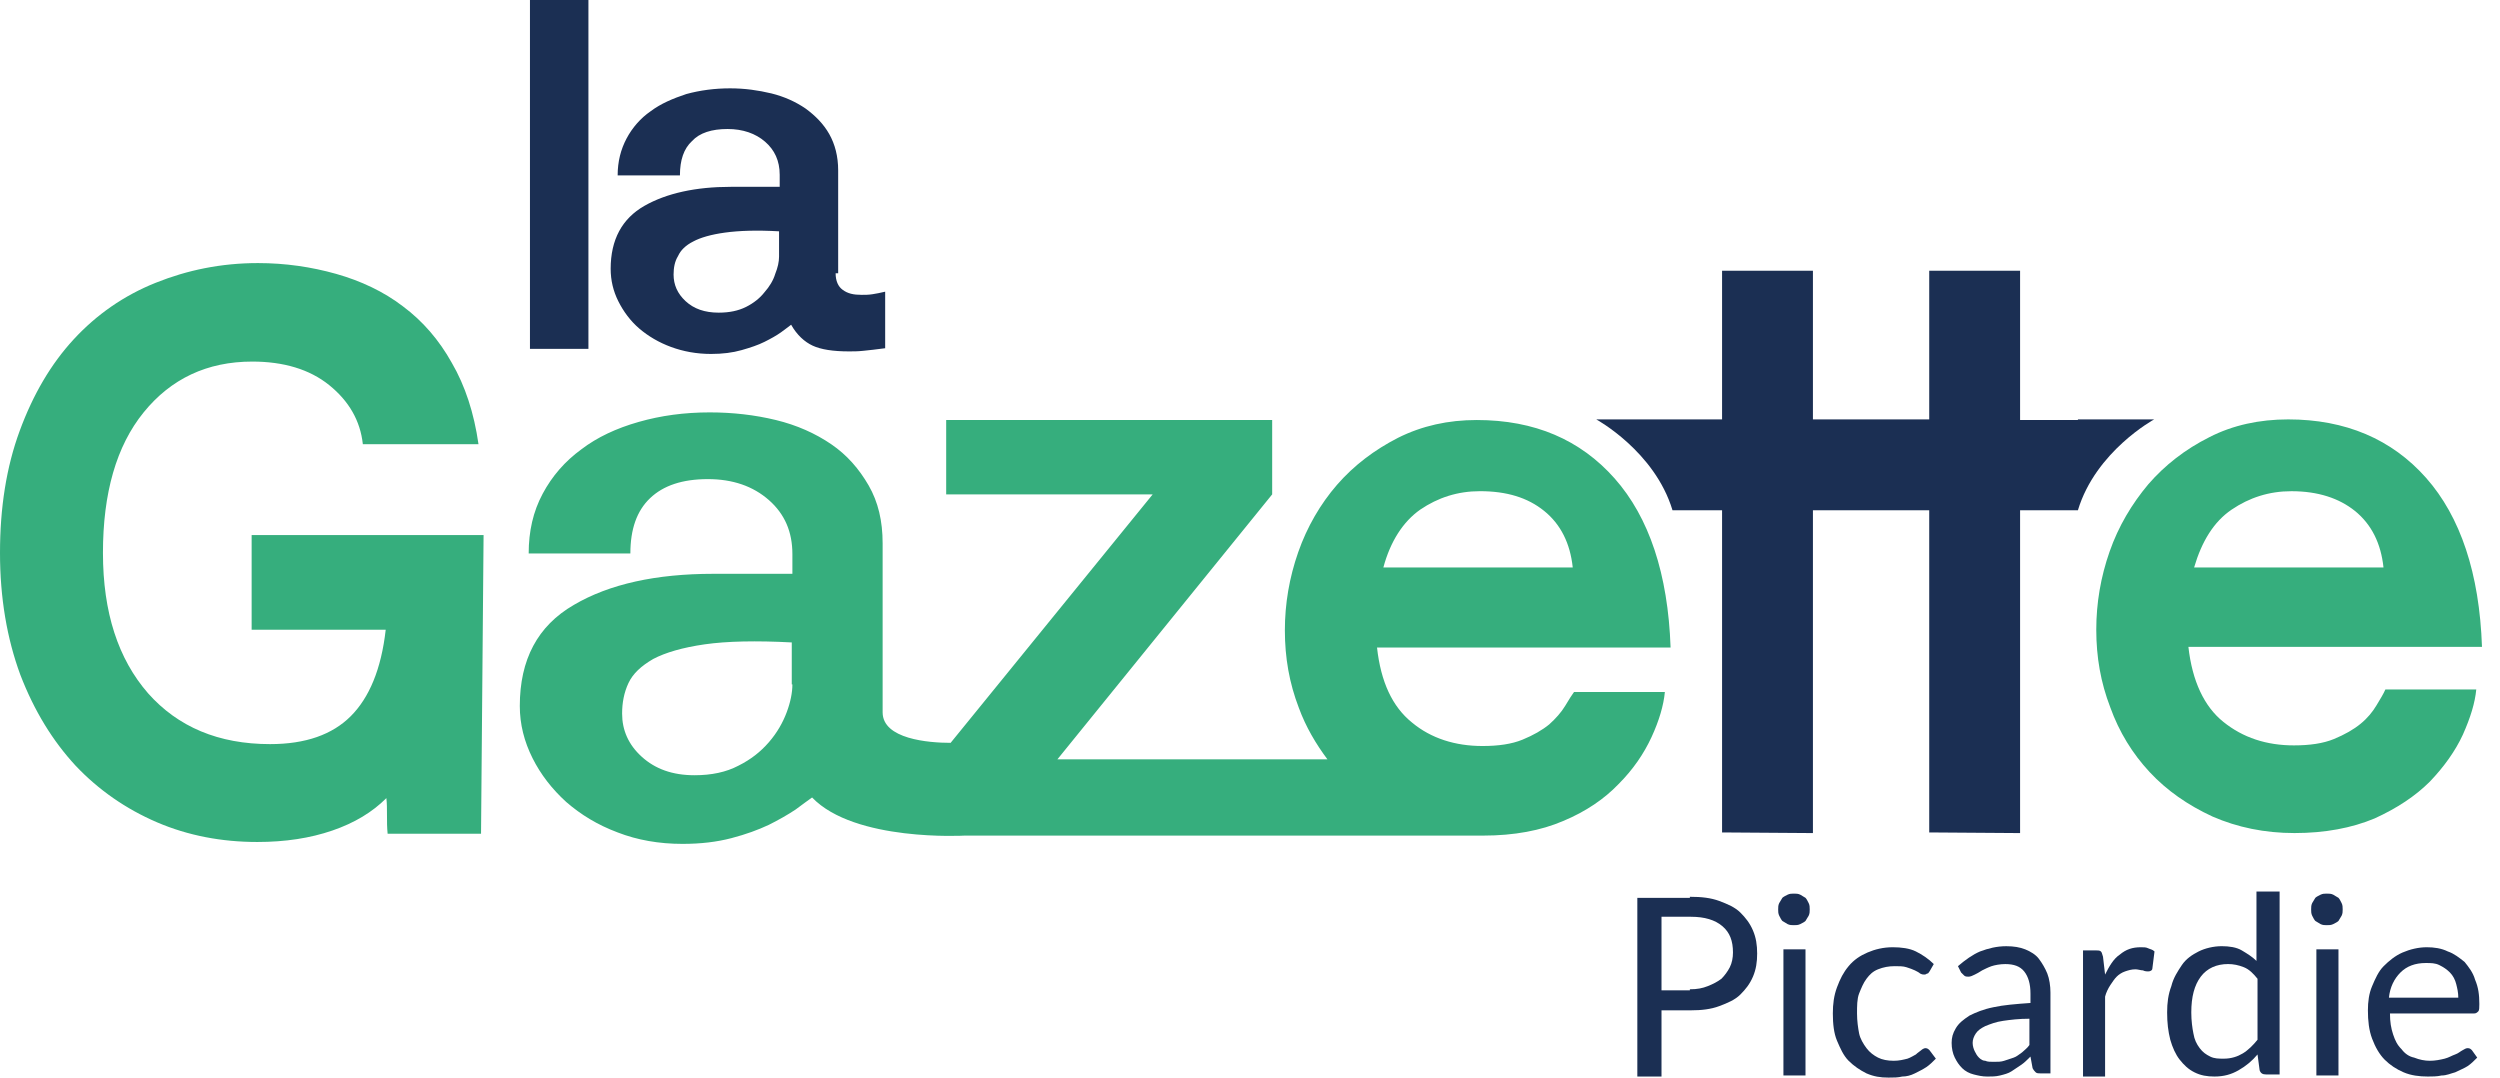
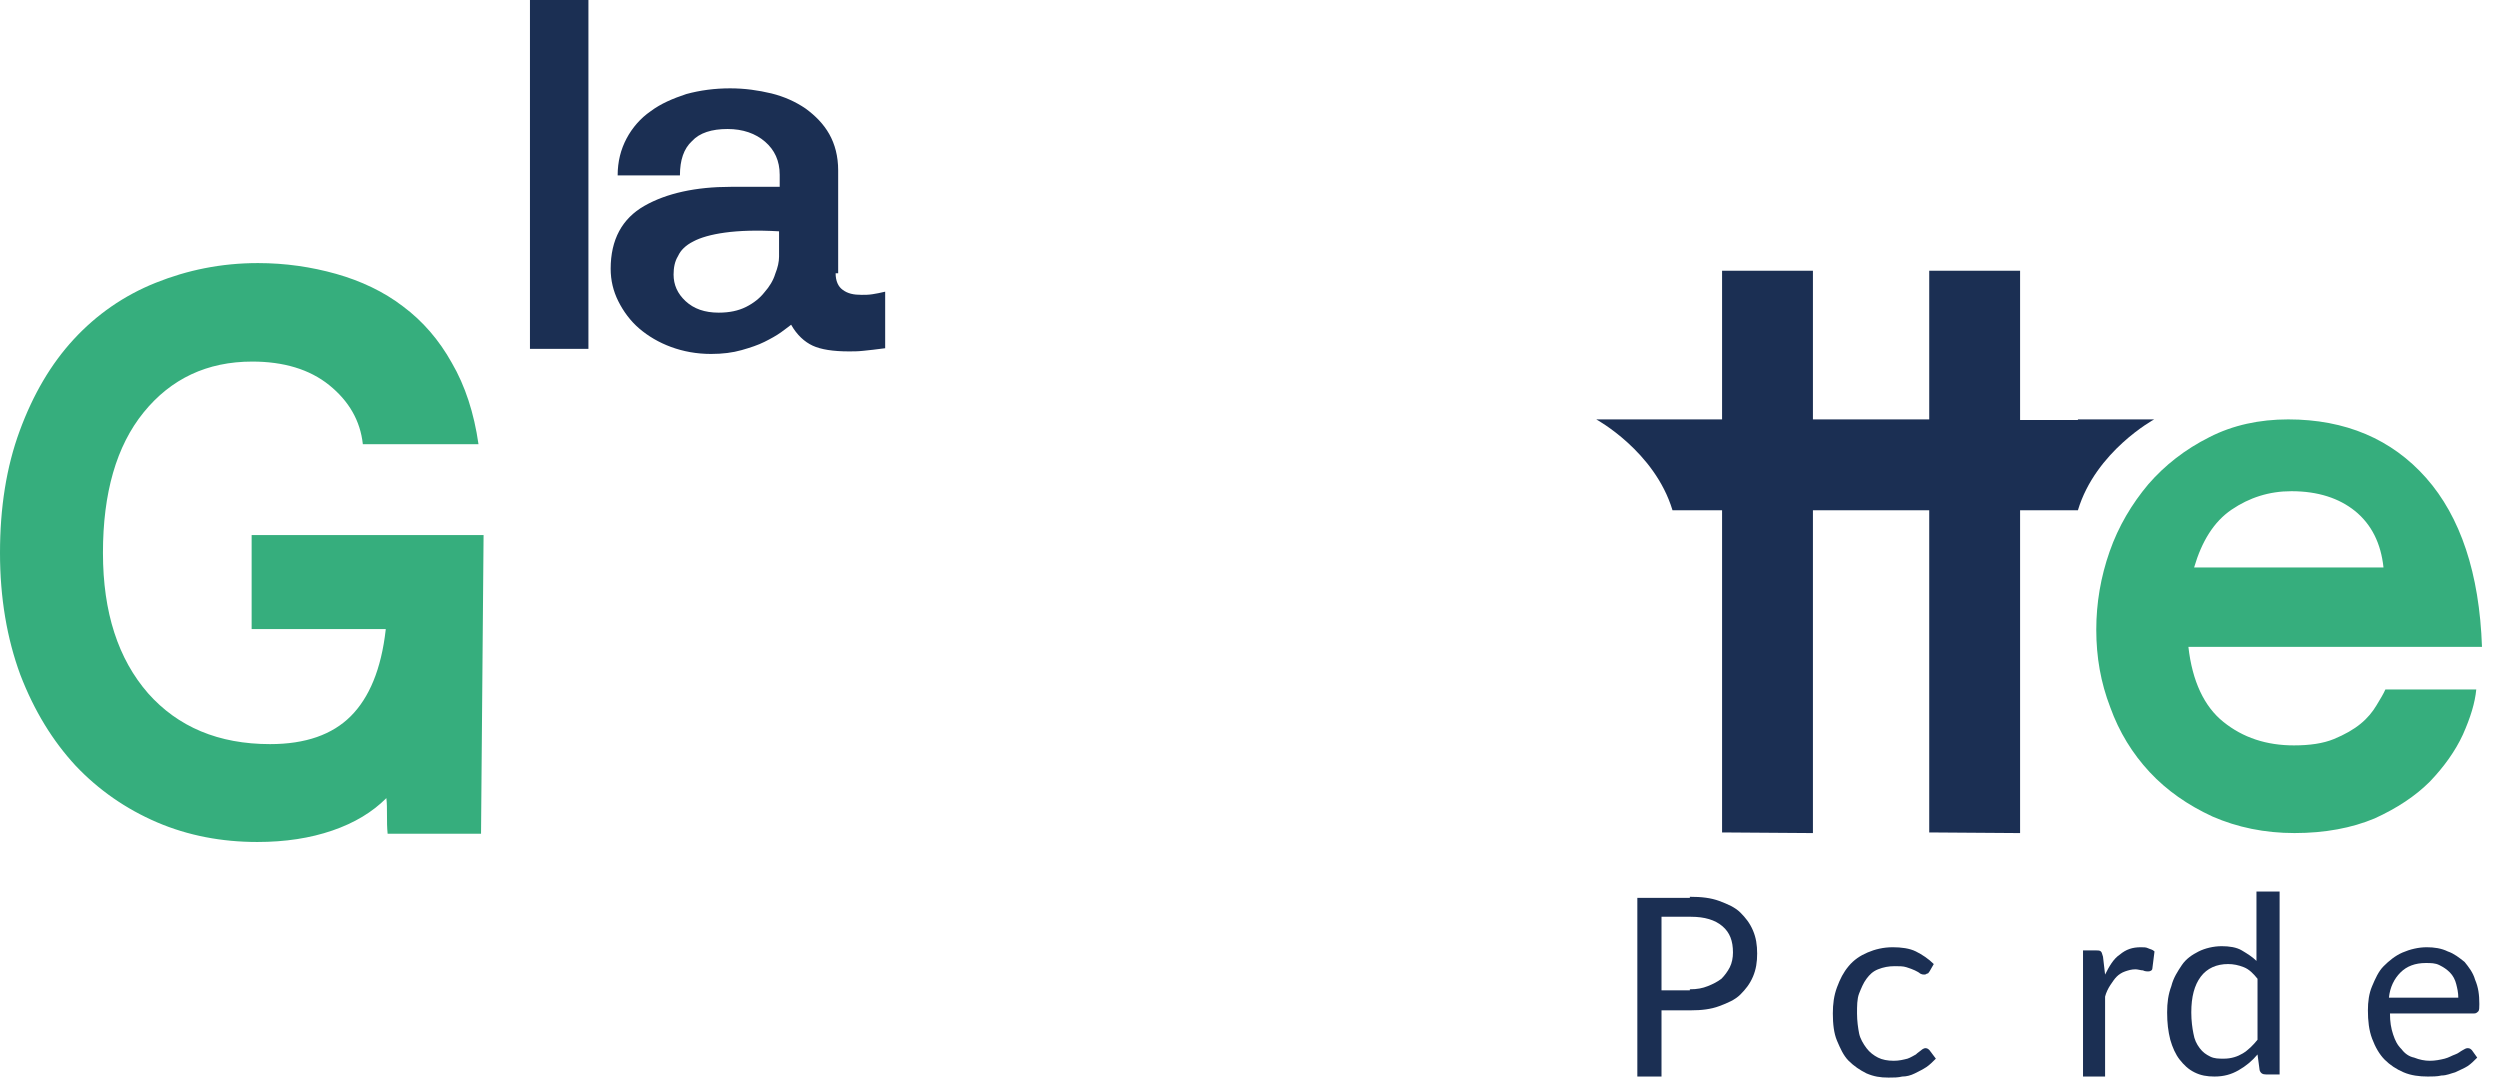
<svg xmlns="http://www.w3.org/2000/svg" width="116" height="50" viewBox="0 0 116 50" fill="none">
  <g clip-path="url(#clip0_1_26038)">
    <g clip-path="url(#clip1_1_26038)">
-       <path d="M11.676 29.19V24.826H22.438L22.32 38.684H17.986C17.956 38.389 17.956 38.124 17.956 37.829C17.956 37.534 17.956 37.269 17.927 37.033C17.278 37.682 16.453 38.183 15.421 38.537C14.389 38.891 13.239 39.068 11.941 39.068C10.29 39.068 8.727 38.773 7.283 38.154C5.838 37.534 4.57 36.65 3.509 35.529C2.447 34.38 1.592 32.994 0.944 31.313C0.324 29.633 0 27.745 0 25.652C0 23.559 0.295 21.672 0.914 19.991C1.533 18.31 2.359 16.895 3.42 15.745C4.482 14.595 5.75 13.711 7.224 13.121C8.698 12.531 10.261 12.207 11.971 12.207C13.239 12.207 14.447 12.384 15.597 12.708C16.747 13.033 17.809 13.534 18.693 14.212C19.607 14.89 20.374 15.775 20.964 16.836C21.583 17.898 21.996 19.165 22.202 20.61H16.836C16.718 19.519 16.187 18.605 15.273 17.868C14.359 17.131 13.15 16.777 11.706 16.777C9.612 16.777 7.931 17.573 6.664 19.136C5.396 20.699 4.777 22.881 4.777 25.652C4.777 28.424 5.484 30.576 6.87 32.168C8.256 33.731 10.143 34.527 12.531 34.527C14.182 34.527 15.421 34.085 16.276 33.23C17.131 32.375 17.691 31.048 17.897 29.22H11.676V29.19Z" fill="#36AE7D" />
+       <path d="M11.676 29.19V24.826H22.438L22.32 38.684H17.986C17.956 38.389 17.956 38.124 17.956 37.829C17.956 37.534 17.956 37.269 17.927 37.033C17.278 37.682 16.453 38.183 15.421 38.537C14.389 38.891 13.239 39.068 11.941 39.068C10.29 39.068 8.727 38.773 7.283 38.154C5.838 37.534 4.57 36.65 3.509 35.529C2.447 34.38 1.592 32.994 0.944 31.313C0.324 29.633 0 27.745 0 25.652C0 23.559 0.295 21.672 0.914 19.991C1.533 18.31 2.359 16.895 3.42 15.745C4.482 14.595 5.75 13.711 7.224 13.121C8.698 12.531 10.261 12.207 11.971 12.207C13.239 12.207 14.447 12.384 15.597 12.708C16.747 13.033 17.809 13.534 18.693 14.212C19.607 14.89 20.374 15.775 20.964 16.836C21.583 17.898 21.996 19.165 22.202 20.61H16.836C16.718 19.519 16.187 18.605 15.273 17.868C14.359 17.131 13.15 16.777 11.706 16.777C9.612 16.777 7.931 17.573 6.664 19.136C5.396 20.699 4.777 22.881 4.777 25.652C4.777 28.424 5.484 30.576 6.87 32.168C8.256 33.731 10.143 34.527 12.531 34.527C14.182 34.527 15.421 34.085 16.276 33.23C17.131 32.375 17.691 31.048 17.897 29.22V29.19Z" fill="#36AE7D" />
      <path d="M97.267 29.219C97.267 27.981 97.473 26.772 97.886 25.593C98.299 24.413 98.918 23.381 99.684 22.467C100.451 21.583 101.395 20.846 102.515 20.285C103.606 19.725 104.844 19.46 106.171 19.46C108.825 19.46 110.977 20.374 112.569 22.172C114.161 23.971 115.046 26.595 115.164 30.015H101.542C101.719 31.608 102.279 32.787 103.164 33.495C104.078 34.232 105.169 34.586 106.436 34.586C107.174 34.586 107.793 34.497 108.294 34.291C108.795 34.084 109.208 33.849 109.532 33.583C109.857 33.318 110.093 33.023 110.269 32.728C110.446 32.433 110.594 32.197 110.682 31.991H114.899C114.84 32.61 114.633 33.288 114.279 34.084C113.926 34.851 113.395 35.588 112.746 36.266C112.068 36.944 111.213 37.505 110.181 37.976C109.12 38.419 107.881 38.654 106.466 38.654C105.08 38.654 103.812 38.389 102.662 37.888C101.512 37.357 100.54 36.679 99.743 35.824C98.947 34.969 98.328 33.966 97.915 32.816C97.473 31.667 97.267 30.487 97.267 29.219ZM106.319 22.792C105.287 22.792 104.373 23.087 103.547 23.647C102.721 24.207 102.161 25.121 101.807 26.33H110.594C110.476 25.209 110.034 24.325 109.267 23.706C108.53 23.116 107.557 22.792 106.319 22.792Z" fill="#36AE7D" />
-       <path d="M72.621 32.757C72.444 33.052 72.179 33.347 71.884 33.612C71.559 33.878 71.147 34.114 70.645 34.32C70.144 34.526 69.525 34.615 68.788 34.615C67.52 34.615 66.4 34.261 65.515 33.524C64.601 32.787 64.07 31.637 63.894 30.045H77.515C77.397 26.625 76.513 24 74.921 22.202C73.329 20.403 71.206 19.489 68.523 19.489C67.196 19.489 65.987 19.755 64.867 20.315C63.776 20.875 62.832 21.583 62.036 22.497C61.269 23.381 60.65 24.443 60.237 25.622C59.825 26.802 59.618 28.01 59.618 29.249C59.618 30.517 59.825 31.696 60.267 32.846C60.591 33.73 61.063 34.526 61.594 35.234H59.029H49.063L59.029 22.939V19.489H43.903V22.939H53.485L44.109 34.468C43.077 34.468 40.954 34.291 40.954 33.052V25.209C40.954 24.177 40.748 23.293 40.306 22.526C39.863 21.76 39.303 21.111 38.566 20.61C37.829 20.108 36.974 19.725 36.001 19.489C35.028 19.253 33.996 19.135 32.934 19.135C31.755 19.135 30.664 19.283 29.632 19.578C28.6 19.872 27.716 20.285 26.979 20.846C26.212 21.406 25.622 22.084 25.18 22.91C24.738 23.735 24.531 24.649 24.531 25.681H29.249C29.249 24.561 29.544 23.706 30.163 23.116C30.782 22.526 31.667 22.231 32.846 22.231C33.996 22.231 34.939 22.556 35.677 23.204C36.414 23.853 36.767 24.679 36.767 25.71V26.625H33.082C30.458 26.625 28.276 27.096 26.625 28.069C24.944 29.042 24.119 30.605 24.119 32.757C24.119 33.612 24.325 34.408 24.708 35.175C25.091 35.942 25.622 36.62 26.271 37.21C26.949 37.799 27.716 38.271 28.659 38.625C29.573 38.979 30.576 39.156 31.667 39.156C32.522 39.156 33.259 39.067 33.937 38.89C34.615 38.713 35.175 38.507 35.677 38.271C36.148 38.035 36.561 37.799 36.915 37.563C37.239 37.328 37.505 37.121 37.681 37.003C39.657 39.067 44.758 38.772 44.758 38.772H59.029H68.758C68.788 38.772 68.788 38.772 68.817 38.772C70.262 38.772 71.501 38.536 72.532 38.094C73.594 37.652 74.449 37.062 75.098 36.384C75.776 35.706 76.277 34.969 76.631 34.202C76.985 33.435 77.191 32.728 77.25 32.109H73.034C72.945 32.227 72.798 32.462 72.621 32.757ZM65.898 23.647C66.724 23.086 67.638 22.791 68.67 22.791C69.908 22.791 70.881 23.086 71.648 23.706C72.415 24.325 72.857 25.209 72.975 26.33H64.188C64.513 25.121 65.102 24.207 65.898 23.647ZM36.767 31.755C36.767 32.138 36.679 32.581 36.502 33.052C36.325 33.524 36.06 33.996 35.677 34.438C35.293 34.88 34.851 35.234 34.261 35.529C33.701 35.824 33.023 35.971 32.227 35.971C31.195 35.971 30.399 35.676 29.78 35.116C29.16 34.556 28.866 33.878 28.866 33.111C28.866 32.61 28.954 32.138 29.16 31.696C29.367 31.254 29.75 30.9 30.31 30.576C30.87 30.281 31.667 30.045 32.699 29.897C33.731 29.75 35.087 29.721 36.738 29.809V31.755H36.767Z" fill="#36AE7D" />
      <path d="M27.303 0H24.59V16.187H27.303V0Z" fill="#1B2F53" />
      <path d="M38.773 12.679C38.773 13.033 38.891 13.298 39.097 13.445C39.333 13.622 39.598 13.681 39.981 13.681C40.129 13.681 40.306 13.681 40.483 13.652C40.66 13.622 40.837 13.593 41.072 13.534V16.158C40.66 16.217 40.335 16.246 40.07 16.276C39.804 16.305 39.598 16.305 39.392 16.305C38.655 16.305 38.094 16.217 37.711 16.04C37.328 15.863 36.974 15.539 36.709 15.067C36.591 15.155 36.443 15.273 36.237 15.421C36.031 15.568 35.765 15.716 35.47 15.863C35.175 16.011 34.822 16.128 34.409 16.246C33.996 16.364 33.524 16.423 32.993 16.423C32.315 16.423 31.696 16.305 31.136 16.099C30.576 15.893 30.075 15.598 29.662 15.244C29.249 14.89 28.925 14.448 28.689 13.976C28.453 13.504 28.335 13.003 28.335 12.472C28.335 11.116 28.866 10.143 29.898 9.553C30.93 8.964 32.286 8.669 33.907 8.669H36.178V8.109C36.178 7.46 35.942 6.959 35.5 6.575C35.057 6.192 34.468 5.986 33.76 5.986C33.023 5.986 32.463 6.163 32.109 6.546C31.726 6.9 31.549 7.43 31.549 8.138H28.659C28.659 7.489 28.807 6.929 29.072 6.428C29.337 5.927 29.721 5.484 30.192 5.16C30.664 4.806 31.224 4.57 31.844 4.364C32.492 4.187 33.17 4.099 33.878 4.099C34.556 4.099 35.175 4.187 35.795 4.335C36.384 4.482 36.915 4.718 37.387 5.042C37.829 5.367 38.212 5.75 38.478 6.222C38.743 6.693 38.891 7.254 38.891 7.902V12.679H38.773ZM31.254 12.738C31.254 13.21 31.431 13.622 31.814 13.976C32.197 14.33 32.699 14.507 33.347 14.507C33.849 14.507 34.261 14.418 34.615 14.242C34.969 14.065 35.264 13.829 35.47 13.563C35.706 13.298 35.883 13.003 35.971 12.708C36.089 12.413 36.148 12.148 36.148 11.912V10.733C35.116 10.674 34.291 10.703 33.642 10.792C32.993 10.88 32.492 11.028 32.168 11.204C31.814 11.381 31.578 11.617 31.46 11.883C31.313 12.119 31.254 12.413 31.254 12.738Z" fill="#1B2F53" />
      <path d="M96.415 19.489H93.732V12.561H89.516V19.46H86.803H84.474H84.12V12.561H79.904V19.46H77.604H74.066C74.066 19.46 76.778 20.934 77.604 23.676H79.904V38.625L84.12 38.655V23.676H84.474H86.803H89.516V38.625L93.732 38.655V23.676H96.415C97.241 20.934 99.953 19.46 99.953 19.46H96.415V19.489Z" fill="#1B2F53" />
      <path d="M78.41 41.611C78.947 41.611 79.386 41.66 79.776 41.806C80.166 41.952 80.508 42.099 80.752 42.342C80.996 42.586 81.191 42.83 81.337 43.172C81.483 43.513 81.532 43.854 81.532 44.245C81.532 44.635 81.483 44.976 81.337 45.318C81.191 45.659 80.996 45.903 80.752 46.147C80.508 46.391 80.166 46.537 79.776 46.683C79.386 46.83 78.947 46.879 78.459 46.879H77.094V49.951H75.972V41.66H78.41V41.611ZM78.41 45.903C78.752 45.903 78.996 45.854 79.24 45.757C79.484 45.659 79.679 45.562 79.874 45.415C80.02 45.269 80.166 45.074 80.264 44.879C80.362 44.684 80.41 44.44 80.41 44.196C80.41 43.659 80.264 43.269 79.922 42.977C79.581 42.684 79.093 42.538 78.459 42.538H77.094V45.952H78.41V45.903Z" fill="#1B2F53" />
-       <path d="M83.971 42.196C83.971 42.293 83.971 42.391 83.922 42.489C83.873 42.586 83.824 42.635 83.775 42.732C83.727 42.781 83.629 42.83 83.531 42.879C83.434 42.928 83.336 42.928 83.239 42.928C83.141 42.928 83.044 42.928 82.946 42.879C82.849 42.83 82.8 42.781 82.702 42.732C82.653 42.684 82.605 42.586 82.556 42.489C82.507 42.391 82.507 42.293 82.507 42.196C82.507 42.098 82.507 42.001 82.556 41.903C82.605 41.806 82.653 41.757 82.702 41.659C82.751 41.611 82.849 41.562 82.946 41.513C83.044 41.464 83.141 41.464 83.239 41.464C83.336 41.464 83.434 41.464 83.531 41.513C83.629 41.562 83.678 41.611 83.775 41.659C83.824 41.708 83.873 41.806 83.922 41.903C83.971 42.001 83.971 42.098 83.971 42.196ZM83.775 44.049V49.903H82.751V44.049H83.775Z" fill="#1B2F53" />
      <path d="M89.531 45.074C89.483 45.122 89.483 45.171 89.434 45.171C89.385 45.171 89.385 45.22 89.287 45.22C89.239 45.22 89.19 45.22 89.092 45.171C89.044 45.122 88.946 45.074 88.849 45.025C88.751 44.976 88.605 44.927 88.458 44.879C88.312 44.83 88.117 44.83 87.922 44.83C87.629 44.83 87.385 44.879 87.141 44.976C86.897 45.074 86.751 45.22 86.605 45.415C86.459 45.61 86.361 45.854 86.263 46.098C86.166 46.342 86.166 46.683 86.166 47.025C86.166 47.366 86.215 47.708 86.263 47.951C86.312 48.195 86.459 48.439 86.605 48.634C86.751 48.829 86.946 48.976 87.141 49.073C87.336 49.171 87.58 49.22 87.873 49.22C88.117 49.22 88.312 49.171 88.507 49.122C88.653 49.073 88.8 48.976 88.897 48.927C88.995 48.829 89.092 48.781 89.141 48.732C89.19 48.683 89.287 48.634 89.336 48.634C89.434 48.634 89.483 48.683 89.531 48.732L89.824 49.122C89.678 49.268 89.531 49.415 89.385 49.512C89.239 49.61 89.044 49.707 88.849 49.805C88.653 49.903 88.458 49.951 88.263 49.951C88.068 50 87.873 50 87.629 50C87.239 50 86.946 49.951 86.605 49.805C86.312 49.659 86.019 49.464 85.776 49.22C85.532 48.976 85.385 48.634 85.239 48.293C85.093 47.951 85.044 47.513 85.044 47.025C85.044 46.586 85.093 46.196 85.239 45.805C85.385 45.415 85.532 45.122 85.776 44.83C86.019 44.537 86.312 44.342 86.654 44.196C86.995 44.049 87.385 43.952 87.824 43.952C88.214 43.952 88.605 44.001 88.897 44.147C89.19 44.293 89.483 44.488 89.727 44.732L89.531 45.074Z" fill="#1B2F53" />
-       <path d="M90.849 44.83C91.19 44.538 91.531 44.294 91.873 44.148C92.263 44.001 92.653 43.904 93.092 43.904C93.434 43.904 93.727 43.952 93.97 44.05C94.214 44.148 94.458 44.294 94.604 44.489C94.751 44.684 94.897 44.928 94.995 45.172C95.092 45.416 95.141 45.757 95.141 46.05V49.806H94.702C94.604 49.806 94.507 49.806 94.458 49.757C94.409 49.708 94.361 49.659 94.312 49.562L94.214 49.025C94.068 49.172 93.922 49.318 93.775 49.415C93.629 49.513 93.483 49.61 93.336 49.708C93.19 49.806 92.995 49.854 92.8 49.903C92.605 49.952 92.409 49.952 92.214 49.952C91.971 49.952 91.775 49.903 91.58 49.854C91.385 49.806 91.19 49.708 91.044 49.562C90.897 49.415 90.8 49.269 90.702 49.074C90.605 48.879 90.556 48.635 90.556 48.391C90.556 48.147 90.605 47.952 90.751 47.708C90.897 47.464 91.093 47.318 91.385 47.123C91.678 46.977 92.019 46.83 92.507 46.733C92.946 46.635 93.531 46.586 94.214 46.538V46.099C94.214 45.66 94.117 45.318 93.922 45.074C93.727 44.83 93.434 44.733 93.044 44.733C92.8 44.733 92.556 44.782 92.409 44.83C92.263 44.879 92.068 44.977 91.971 45.026C91.824 45.123 91.727 45.172 91.629 45.221C91.531 45.269 91.434 45.318 91.336 45.318C91.288 45.318 91.19 45.318 91.141 45.269C91.093 45.221 91.044 45.172 90.995 45.123L90.849 44.83ZM94.165 47.269C93.678 47.269 93.287 47.318 92.946 47.367C92.605 47.416 92.361 47.513 92.117 47.611C91.922 47.708 91.775 47.806 91.678 47.952C91.58 48.098 91.531 48.245 91.531 48.391C91.531 48.537 91.58 48.684 91.629 48.781C91.678 48.879 91.727 48.976 91.824 49.074C91.922 49.172 92.019 49.22 92.117 49.22C92.214 49.269 92.361 49.269 92.507 49.269C92.702 49.269 92.849 49.269 92.995 49.22C93.141 49.172 93.287 49.123 93.434 49.074C93.58 49.025 93.678 48.928 93.824 48.83C93.922 48.733 94.068 48.635 94.165 48.489V47.269Z" fill="#1B2F53" />
      <path d="M97.676 45.22C97.871 44.83 98.067 44.488 98.359 44.293C98.652 44.049 98.945 43.952 99.335 43.952C99.481 43.952 99.579 43.952 99.676 44.001C99.774 44.049 99.871 44.049 99.969 44.147L99.871 44.927C99.871 45.025 99.774 45.074 99.676 45.074C99.627 45.074 99.53 45.074 99.432 45.025C99.335 45.025 99.188 44.976 99.091 44.976C98.896 44.976 98.749 45.025 98.603 45.074C98.457 45.122 98.31 45.22 98.213 45.318C98.115 45.415 98.018 45.561 97.92 45.708C97.823 45.854 97.725 46.049 97.676 46.244V49.951H96.652V44.098H97.237C97.335 44.098 97.433 44.098 97.481 44.147C97.53 44.196 97.53 44.245 97.579 44.391L97.676 45.22Z" fill="#1B2F53" />
      <path d="M105.774 41.367V49.854H105.139C104.993 49.854 104.896 49.805 104.847 49.659L104.749 48.927C104.505 49.22 104.213 49.464 103.871 49.659C103.53 49.854 103.188 49.951 102.749 49.951C102.408 49.951 102.115 49.903 101.823 49.756C101.53 49.61 101.335 49.415 101.14 49.171C100.945 48.927 100.798 48.586 100.701 48.244C100.603 47.854 100.555 47.464 100.555 46.976C100.555 46.537 100.603 46.147 100.75 45.757C100.847 45.367 101.042 45.074 101.237 44.781C101.432 44.489 101.725 44.293 102.018 44.147C102.31 44.001 102.701 43.903 103.091 43.903C103.432 43.903 103.774 43.952 104.018 44.098C104.262 44.245 104.505 44.391 104.7 44.586V41.367H105.774ZM104.749 45.415C104.554 45.171 104.359 44.976 104.115 44.879C103.871 44.781 103.627 44.732 103.384 44.732C102.847 44.732 102.408 44.928 102.115 45.318C101.823 45.708 101.676 46.245 101.676 46.976C101.676 47.366 101.725 47.708 101.774 47.952C101.823 48.244 101.92 48.439 102.067 48.635C102.213 48.83 102.359 48.927 102.554 49.025C102.749 49.122 102.945 49.122 103.188 49.122C103.53 49.122 103.823 49.025 104.066 48.878C104.31 48.732 104.554 48.488 104.749 48.244V45.415Z" fill="#1B2F53" />
-       <path d="M108.7 42.196C108.7 42.293 108.7 42.391 108.651 42.489C108.602 42.586 108.554 42.635 108.505 42.732C108.456 42.781 108.358 42.83 108.261 42.879C108.163 42.928 108.066 42.928 107.968 42.928C107.871 42.928 107.773 42.928 107.676 42.879C107.578 42.83 107.529 42.781 107.432 42.732C107.383 42.684 107.334 42.586 107.285 42.489C107.237 42.391 107.237 42.293 107.237 42.196C107.237 42.098 107.237 42.001 107.285 41.903C107.334 41.806 107.383 41.757 107.432 41.659C107.48 41.611 107.578 41.562 107.676 41.513C107.773 41.464 107.871 41.464 107.968 41.464C108.066 41.464 108.163 41.464 108.261 41.513C108.358 41.562 108.407 41.611 108.505 41.659C108.554 41.708 108.602 41.806 108.651 41.903C108.7 42.001 108.7 42.098 108.7 42.196ZM108.505 44.049V49.903H107.48V44.049H108.505Z" fill="#1B2F53" />
      <path d="M114.943 49.073C114.797 49.22 114.651 49.366 114.504 49.464C114.358 49.561 114.114 49.659 113.919 49.756C113.724 49.805 113.529 49.903 113.285 49.903C113.09 49.951 112.846 49.951 112.651 49.951C112.261 49.951 111.87 49.903 111.529 49.756C111.188 49.61 110.895 49.415 110.651 49.171C110.407 48.927 110.212 48.586 110.066 48.195C109.919 47.805 109.871 47.366 109.871 46.878C109.871 46.488 109.919 46.098 110.066 45.757C110.212 45.415 110.358 45.074 110.602 44.83C110.846 44.586 111.139 44.342 111.48 44.196C111.822 44.049 112.212 43.952 112.602 43.952C112.944 43.952 113.285 44.001 113.578 44.147C113.87 44.245 114.114 44.44 114.358 44.635C114.553 44.879 114.748 45.122 114.846 45.464C114.992 45.805 115.041 46.147 115.041 46.586C115.041 46.732 115.041 46.878 114.992 46.927C114.943 46.976 114.895 47.025 114.797 47.025H110.895C110.895 47.415 110.944 47.708 111.041 48C111.139 48.293 111.236 48.488 111.432 48.683C111.578 48.878 111.773 49.025 112.017 49.073C112.261 49.171 112.505 49.22 112.748 49.22C112.992 49.22 113.236 49.171 113.431 49.122C113.626 49.073 113.773 48.976 113.919 48.927C114.065 48.878 114.163 48.781 114.261 48.732C114.358 48.683 114.407 48.634 114.504 48.634C114.602 48.634 114.651 48.683 114.699 48.732L114.943 49.073ZM114.065 46.293C114.065 46.049 114.017 45.854 113.968 45.659C113.919 45.464 113.822 45.269 113.675 45.122C113.529 44.976 113.383 44.879 113.187 44.781C112.992 44.684 112.797 44.684 112.553 44.684C112.066 44.684 111.675 44.83 111.383 45.122C111.09 45.415 110.895 45.805 110.846 46.293H114.065Z" fill="#1B2F53" />
    </g>
  </g>
  <defs>
    <clipPath id="clip0_1_26038">
      <rect width="115.164" height="50" fill="white" />
    </clipPath>
    <clipPath id="clip1_1_26038">
      <rect width="115.164" height="50" fill="white" />
    </clipPath>
  </defs>
</svg>